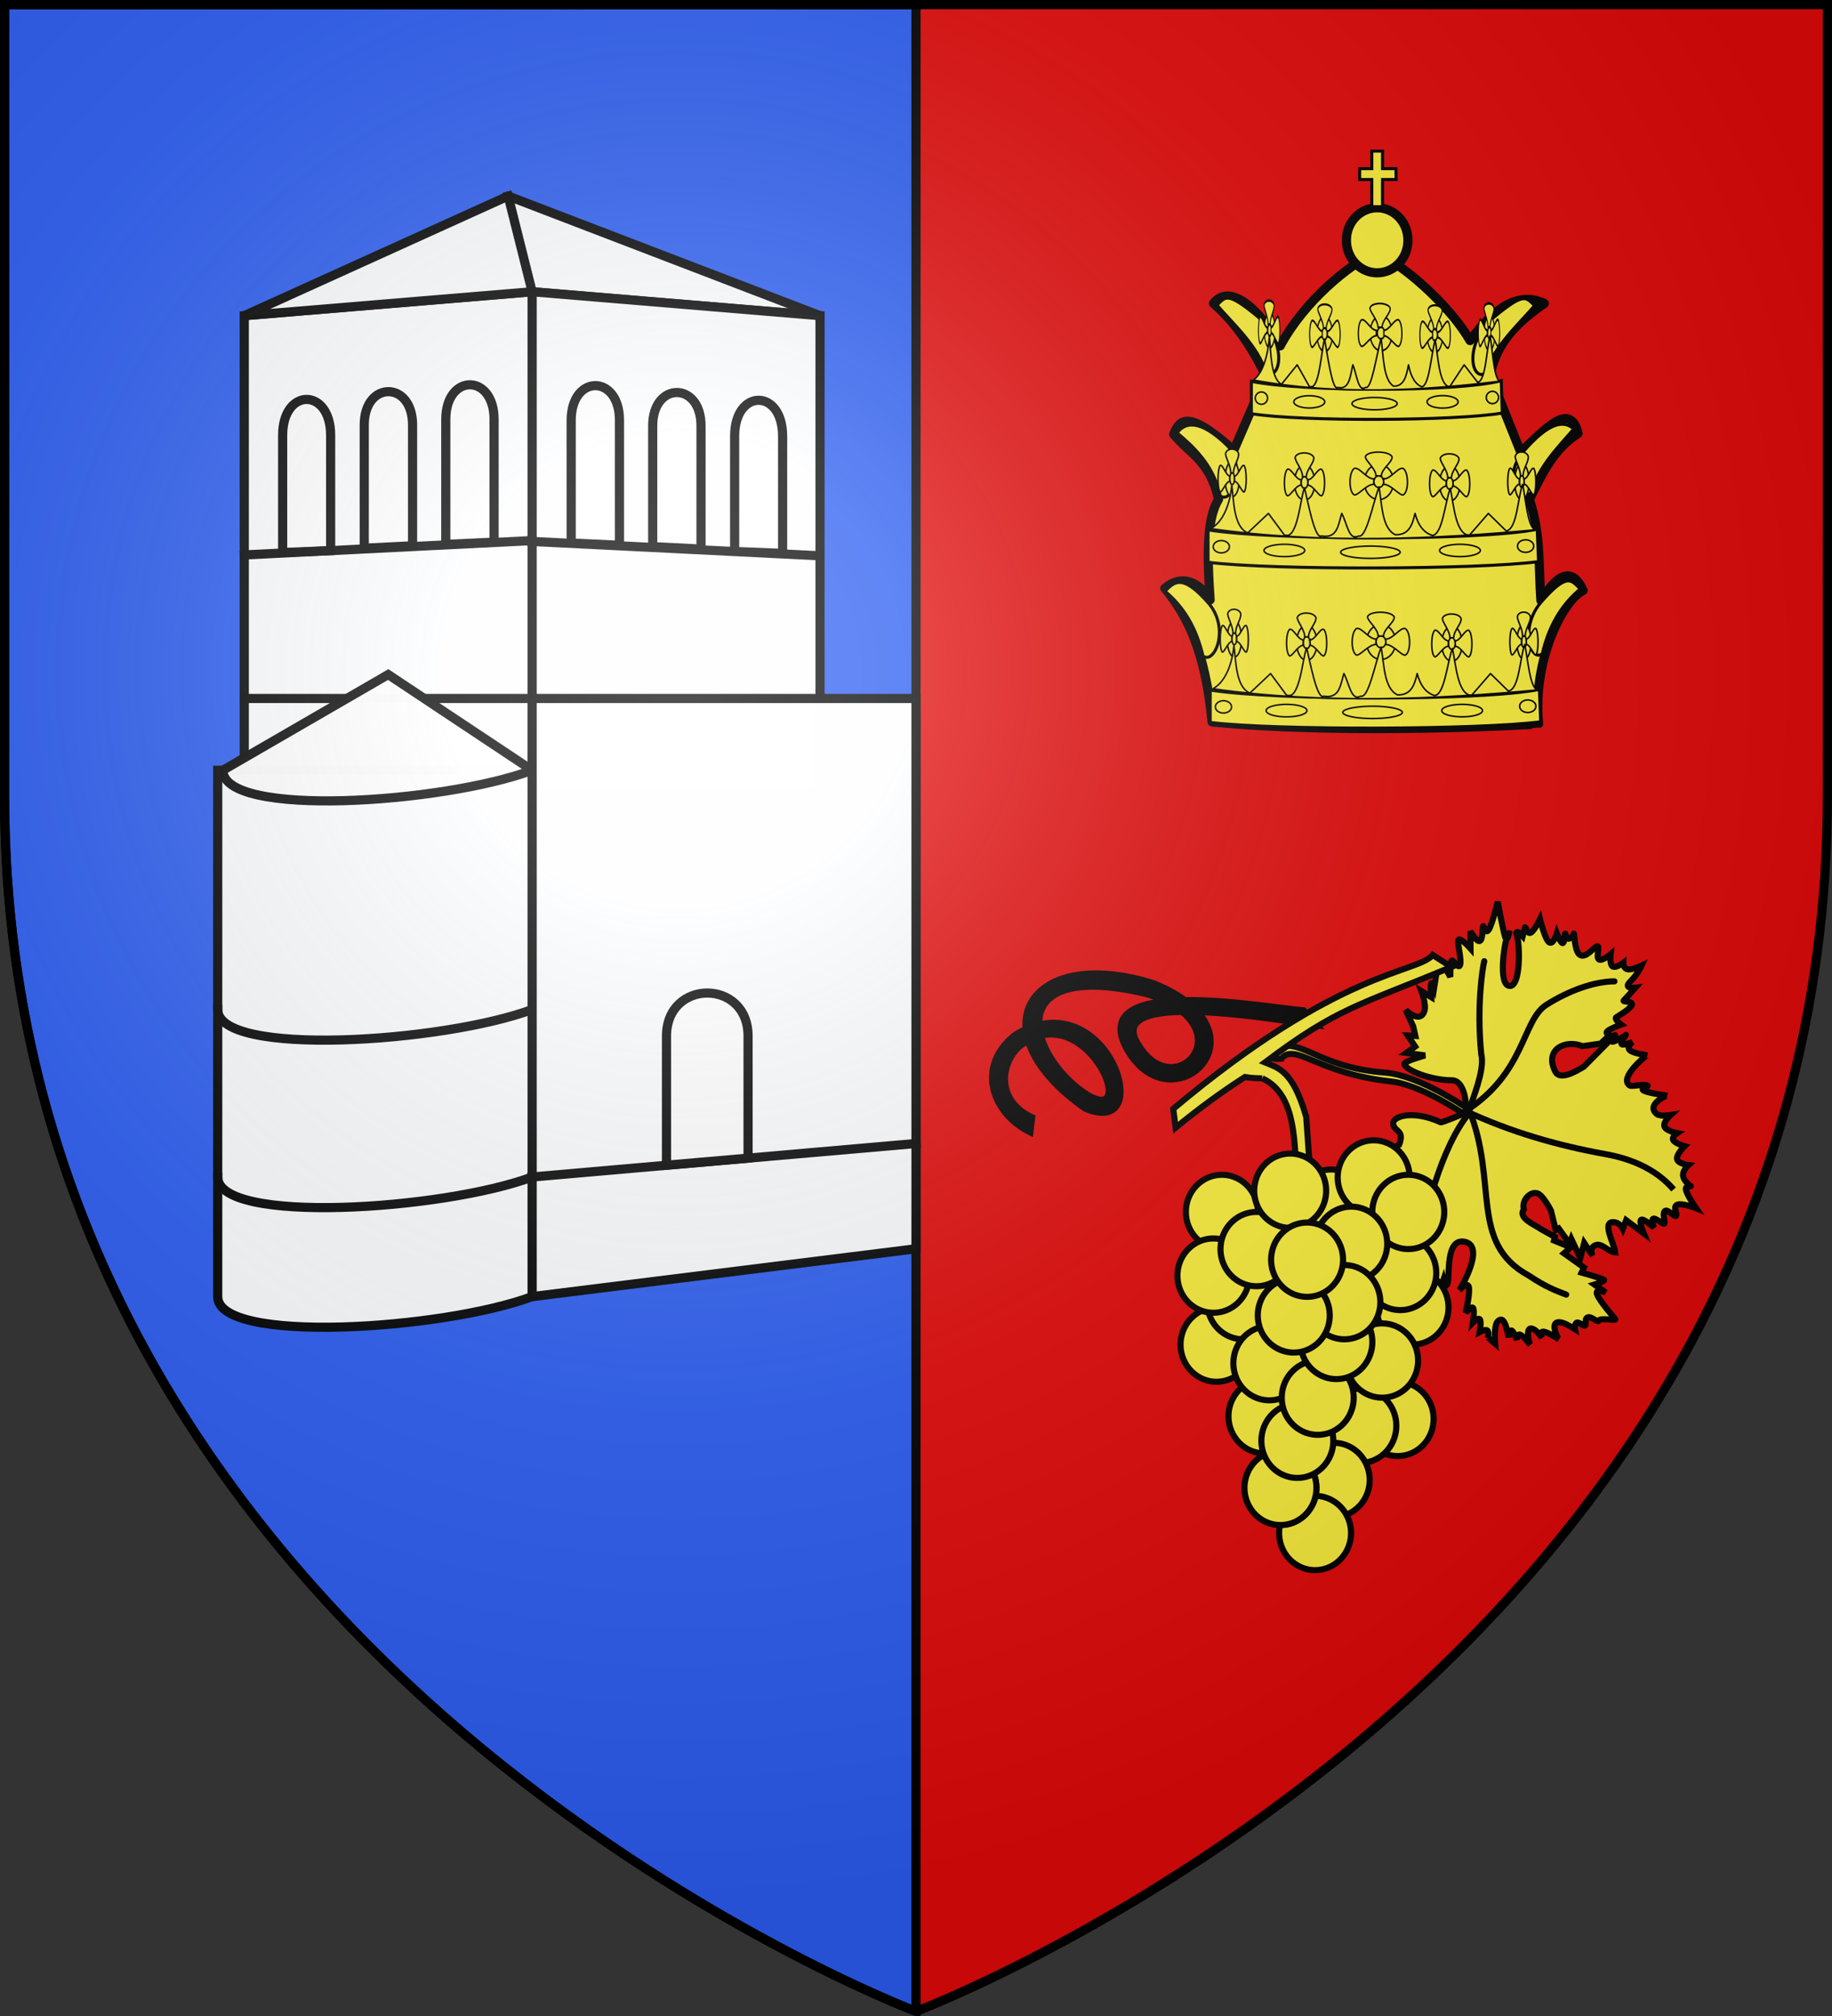
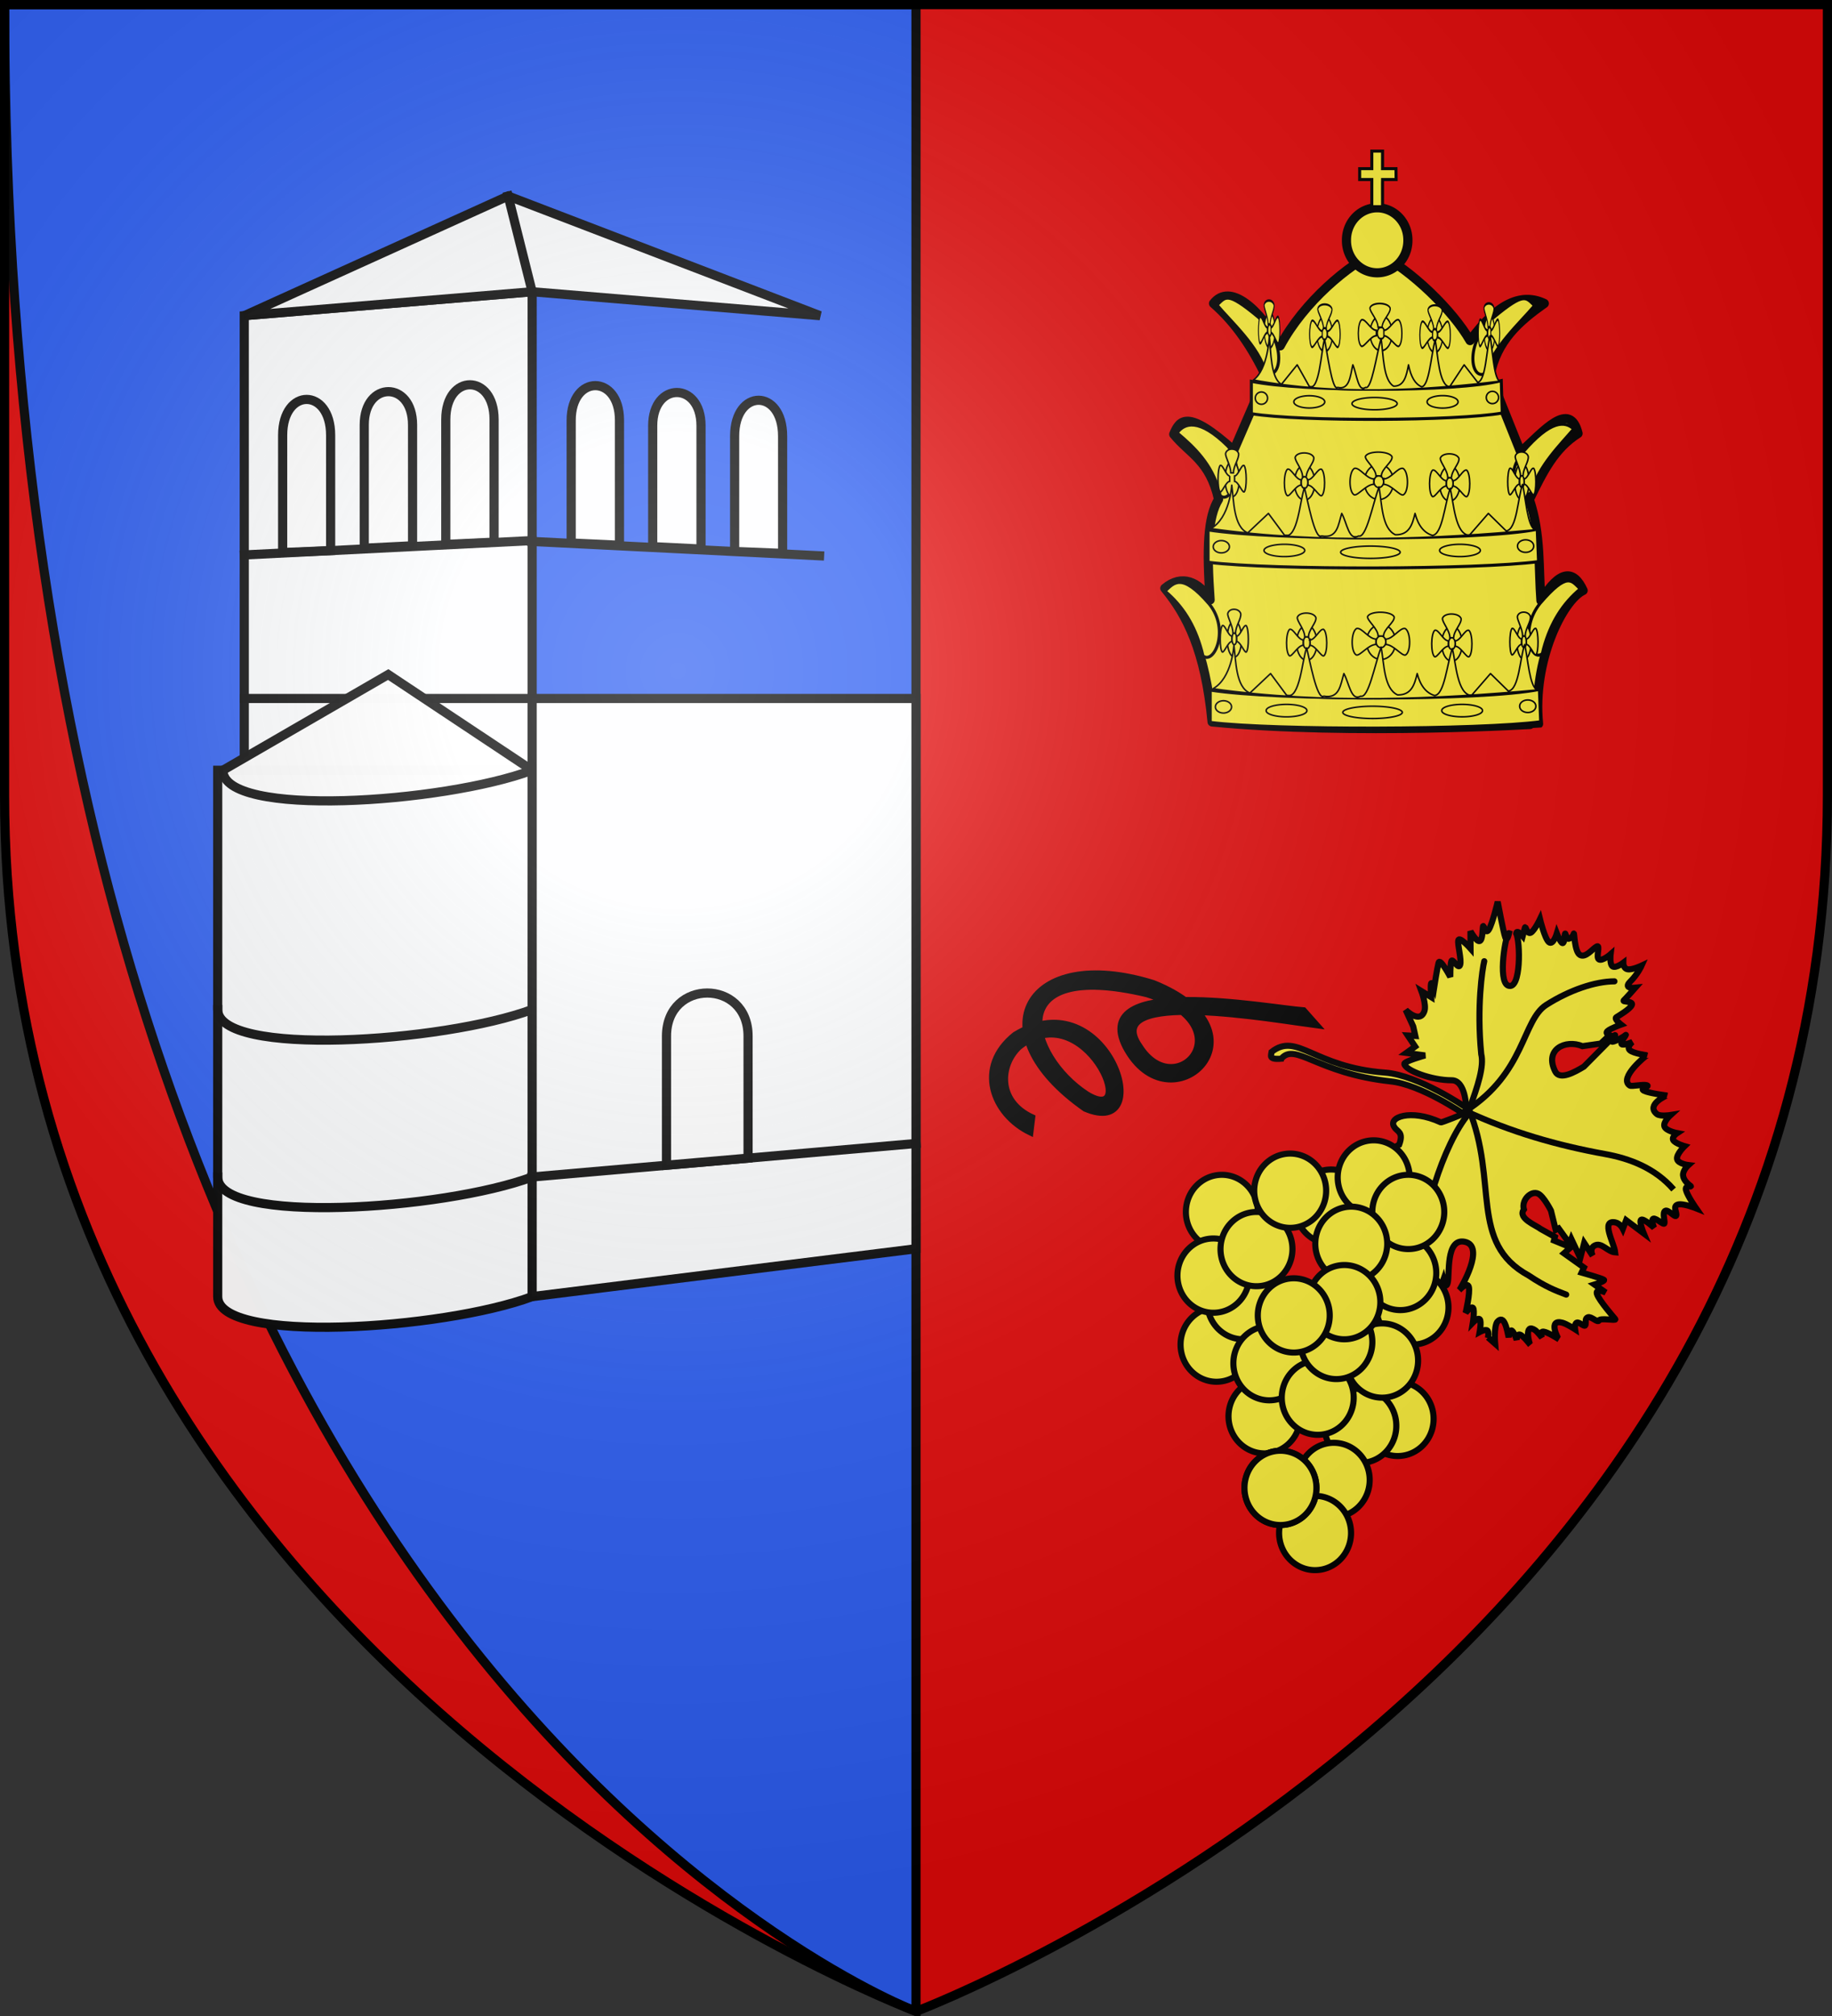
<svg xmlns="http://www.w3.org/2000/svg" xmlns:xlink="http://www.w3.org/1999/xlink" width="600" height="660" style="display:inline" version="1.0">
  <rect width="100%" height="100%" fill="#333333" stroke="none" />
  <desc>Flag of Canton of Valais (Wallis)</desc>
  <defs>
    <radialGradient xlink:href="#a" id="b" cx="221.445" cy="226.331" r="300" fx="221.445" fy="226.331" gradientTransform="matrix(1.353 0 0 1.349 -77.63 -85.747)" gradientUnits="userSpaceOnUse" />
    <linearGradient id="a">
      <stop offset="0" style="stop-color:white;stop-opacity:.314" />
      <stop offset=".19" style="stop-color:white;stop-opacity:.251" />
      <stop offset=".6" style="stop-color:#6b6b6b;stop-opacity:.125" />
      <stop offset="1" style="stop-color:black;stop-opacity:.125" />
    </linearGradient>
  </defs>
  <g style="display:inline">
    <g style="fill:#e20909">
      <path d="M300 658.5s298.5-112.436 298.5-398.182V1.5H1.5v258.818C1.5 546.064 300 658.5 300 658.5" style="fill:#e20909;fill-opacity:1;fill-rule:evenodd;stroke:none" />
-       <path d="M1.5 1.5v258.813C1.5 546.058 300 658.5 300 658.5V1.5z" style="fill:#2b5df2;fill-opacity:1;stroke:#000;stroke-width:3;stroke-linecap:round;stroke-linejoin:miter;stroke-miterlimit:4;stroke-opacity:1;display:inline" />
+       <path d="M1.5 1.5C1.5 546.058 300 658.5 300 658.5V1.5z" style="fill:#2b5df2;fill-opacity:1;stroke:#000;stroke-width:3;stroke-linecap:round;stroke-linejoin:miter;stroke-miterlimit:4;stroke-opacity:1;display:inline" />
    </g>
  </g>
  <g style="display:inline">
    <path d="m80 103.346 94.286-7.832V260H80z" style="opacity:.99;fill:#fff;stroke:#000;stroke-width:3;stroke-linecap:butt;stroke-linejoin:miter;stroke-miterlimit:4;stroke-opacity:1;stroke-dasharray:none" />
    <path d="m80 103.346 86.429-39.163 102.142 39.163-94.285-7.832z" style="opacity:.99;fill:#fff;fill-opacity:1;fill-rule:nonzero;stroke:#000;stroke-width:3;stroke-linecap:square;stroke-linejoin:miter;stroke-miterlimit:4;stroke-opacity:1;stroke-dasharray:none;stroke-dashoffset:0" />
-     <path d="m174.286 95.514 94.285 7.832V260h-94.285z" style="opacity:.99;fill:#fff;fill-opacity:1;fill-rule:nonzero;stroke:#000;stroke-width:3;stroke-linecap:square;stroke-linejoin:miter;stroke-miterlimit:4;stroke-opacity:1;stroke-dasharray:none;stroke-dashoffset:0" />
    <path d="m166.429 64.183 7.857 31.33" style="opacity:.99;fill:#2b5df2;fill-opacity:1;fill-rule:nonzero;stroke:#000;stroke-width:3;stroke-linecap:square;stroke-linejoin:miter;stroke-miterlimit:4;stroke-opacity:1;stroke-dasharray:none;stroke-dashoffset:0" />
    <path d="m92.571 180.89 15.715-.627V142.51c0-15.666-15.715-15.666-15.715 0z" style="opacity:.99;fill:#fff;fill-opacity:1;fill-rule:nonzero;stroke:#000;stroke-width:3;stroke-linecap:square;stroke-linejoin:miter;stroke-miterlimit:4;stroke-opacity:1;stroke-dasharray:none;stroke-dashoffset:0" />
    <path d="m119.296 179.47 15.822-.794V139.1c0-14.51-15.822-14.51-15.822 0zM146 178.227l15.816-.738V137.34c0-15.16-15.816-15.16-15.816 0z" style="opacity:.99;fill:#fff;fill-opacity:1;fill-rule:nonzero;stroke:#000;stroke-width:3;stroke-linecap:square;stroke-linejoin:miter;stroke-miterlimit:4;stroke-opacity:1;stroke-dasharray:none;stroke-dashoffset:0;display:inline" />
    <path d="M174.286 176.974 80 181.674" style="opacity:.99;fill:#fff;fill-opacity:1;fill-rule:nonzero;stroke:#000;stroke-width:3;stroke-linecap:square;stroke-linejoin:miter;stroke-miterlimit:4;stroke-opacity:1;stroke-dasharray:none;stroke-dashoffset:0" />
    <path d="m256.314 181.17-15.714-.628V142.79c0-15.666 15.714-15.666 15.714 0zM229.59 179.748l-15.822-.792v-39.577c0-14.51 15.822-14.51 15.822 0zM202.886 178.506l-15.816-.738V137.62c0-15.16 15.816-15.16 15.816 0zM174.129 177.253l94.285 4.7" style="opacity:.99;fill:#fff;fill-opacity:1;fill-rule:nonzero;stroke:#000;stroke-width:3;stroke-linecap:square;stroke-linejoin:miter;stroke-miterlimit:4;stroke-opacity:1;stroke-dasharray:none;stroke-dashoffset:0;display:inline" />
    <path d="M80 228.67h94.286" style="opacity:.99;fill:#fff;fill-opacity:1;fill-rule:nonzero;stroke:#000;stroke-width:3;stroke-linecap:square;stroke-linejoin:miter;stroke-miterlimit:4;stroke-opacity:1;stroke-dasharray:none;stroke-dashoffset:0" />
    <path d="M71.3 252.168v172.319c0 15.665 73.69 10.878 102.986 0v-172.32z" style="opacity:.99;fill:#fff;fill-opacity:1;fill-rule:nonzero;stroke:#000;stroke-width:3;stroke-linecap:square;stroke-linejoin:miter;stroke-miterlimit:4;stroke-opacity:1;stroke-dasharray:none;stroke-dashoffset:0;display:inline" />
    <path d="M127.143 220.837 73 252.167c0 15.666 71.99 10.878 101.286 0z" style="opacity:.99;fill:#fff;fill-opacity:1;fill-rule:nonzero;stroke:#000;stroke-width:3;stroke-linecap:square;stroke-linejoin:miter;stroke-miterlimit:4;stroke-opacity:1;stroke-dasharray:none;stroke-dashoffset:0" />
    <path d="M71.3 385.323c0 15.666 73.69 10.878 102.986 0M71.3 330.495c0 15.665 73.69 10.877 102.986 0" style="opacity:.99;fill:none;stroke:#000;stroke-width:3;stroke-linecap:square;stroke-linejoin:miter;stroke-miterlimit:4;stroke-opacity:1;stroke-dasharray:none;stroke-dashoffset:0;display:inline" />
    <path d="M174.286 228.67H300v180.152l-125.714 15.665z" style="opacity:.99;fill:#fff;fill-opacity:1;stroke:#000;stroke-width:3;stroke-linecap:square;stroke-linejoin:miter;stroke-miterlimit:4;stroke-opacity:1;stroke-dasharray:none;stroke-dashoffset:0" />
    <path d="M174.286 385.323 300 374.358" style="opacity:.99;fill:#fff;fill-opacity:1;fill-rule:nonzero;stroke:#000;stroke-width:3;stroke-linecap:square;stroke-linejoin:miter;stroke-miterlimit:4;stroke-opacity:1;stroke-dasharray:none;stroke-dashoffset:0" />
    <path d="M218.286 381.464 245 379.158v-39.963c0-18.798-26.714-18.798-26.714 0z" style="opacity:.99;fill:#fff;fill-opacity:1;fill-rule:nonzero;stroke:#000;stroke-width:3;stroke-linecap:square;stroke-linejoin:miter;stroke-miterlimit:4;stroke-opacity:1;stroke-dasharray:none;stroke-dashoffset:0;display:inline" />
    <g style="fill:#fcef3c">
      <g style="fill:#fcef3c">
        <path d="M-355.825 167.666c45.467 4.434 107.395.783 107.571.64-2.07-20.924 8.064-40.854 14.683-43.934-3.01-6.637-7.47-7.184-13.903 3.336-.822-10.566.06-21.775-3.807-33.305 4.468-9.151 8.235-16.771 16.041-21.75-2.734-11.044-11.256-.87-18.908 6.117l-10.094-25.195c2.246-11.48 9.465-17.794 17.88-23.744-7.169-3.426-15.168-.547-24.47 12.235-5.637-9.825-19.174-23.183-30.931-29.154-8.941 4.048-23.81 16.313-31.612 30.893-6.713-12.038-16.594-20.916-21.987-13.974 7.393 6.442 12.829 14.702 17.24 23.913l-10.566 24.47c-15.366-13.827-17.848-9.938-19.786-5.303 5.292 6.527 11.87 8.552 14.78 21.43-3.578 5.77-3.977 16.314-2.78 33.136-3.6-5.965-9.349-8.552-14.93-3.834 7.226 8.757 13.332 20.386 15.58 44.023z" style="fill:#fcef3c;fill-rule:evenodd;stroke:#000;stroke-width:3.018;stroke-linecap:butt;stroke-linejoin:round;stroke-miterlimit:4;stroke-opacity:1;stroke-dasharray:none" transform="matrix(.994 0 0 .994 750.662 69.691)" />
      </g>
      <path d="M146.653 29.877a10.118 10.6 0 1 1-20.235 0 10.118 10.6 0 1 1 20.235 0z" style="fill:#fcef3c;fill-opacity:1;fill-rule:nonzero;stroke:#000;stroke-width:3.018;stroke-linecap:butt;stroke-linejoin:round;stroke-miterlimit:4;stroke-opacity:1;stroke-dasharray:none;stroke-dashoffset:0;marker:none;visibility:visible;display:inline;overflow:visible" transform="matrix(.994 0 0 .994 315.324 48.971)" />
      <path d="M138.302 18.808c-.026-8.302 0-8.942 0-8.942h4.474l-.05-3.584h-4.424V.5h-3.533v5.782h-4.004v3.584h4.004v8.942zM81.523 188.664V178.01c21.564 3.404 89.273 3.625 108.466-.214l.427 10.655c-19.676 2.629-87.66 2.876-108.893.213z" style="fill:#fcef3c;fill-rule:evenodd;stroke:#000;stroke-width:1.006px;stroke-linecap:butt;stroke-linejoin:miter;stroke-opacity:1" transform="matrix(.994 0 0 .994 315.324 48.971)" />
      <path d="M144.813 185.361a9.802 2.024 0 1 1-19.605 0 9.802 2.024 0 1 1 19.605 0zM88.555 183.55a2.664 2.024 0 1 1-5.328 0 2.664 2.024 0 1 1 5.328 0zM188.817 183.337a2.664 2.024 0 1 1-5.327 0 2.664 2.024 0 1 1 5.327 0zM171.237 184.775a6.713 2.024 0 1 1-13.425 0 6.713 2.024 0 1 1 13.425 0zM113.38 184.775a6.713 2.024 0 1 1-13.424 0 6.713 2.024 0 1 1 13.425 0zM142.61 162.172a4.795 5.754 0 1 1-9.59 0 4.795 5.754 0 1 1 9.59 0z" style="fill:#fcef3c;fill-opacity:1;fill-rule:nonzero;stroke:#000;stroke-width:.503;stroke-linecap:butt;stroke-linejoin:round;stroke-miterlimit:4;stroke-opacity:1;stroke-dasharray:none;stroke-dashoffset:0;marker:none;visibility:visible;display:inline;overflow:visible" transform="matrix(.994 0 0 .994 315.324 48.971)" />
      <path d="M139.374 162.127a1.598 1.918 0 1 1-3.197 0 1.598 1.918 0 1 1 3.197 0z" style="fill:#fcef3c;fill-opacity:1;fill-rule:nonzero;stroke:#000;stroke-width:.503;stroke-linecap:butt;stroke-linejoin:round;stroke-miterlimit:4;stroke-opacity:1;stroke-dasharray:none;stroke-dashoffset:0;marker:none;visibility:visible;display:inline;overflow:visible" transform="matrix(.994 0 0 .994 315.324 48.971)" />
      <path d="m136.14 161.212-.033 1.775c-2.464.065-5.186 3.773-6.42 3.484-1.9-.992-1.827-7.608.064-8.743 1.738-.396 3.963 3.458 6.388 3.484zM139.379 161.226l.032 1.775c2.465.064 5.186 3.773 6.42 3.484 1.9-.992 1.828-7.608-.064-8.743-1.738-.396-3.963 3.458-6.388 3.484zM138.632 160.221l-1.775-.032c-.065-2.465-3.773-5.187-3.484-6.42.992-1.9 7.608-1.828 8.743.064.396 1.738-3.458 3.963-3.484 6.388z" style="fill:#fcef3c;fill-rule:evenodd;stroke:#000;stroke-width:.503;stroke-linecap:butt;stroke-linejoin:miter;stroke-miterlimit:4;stroke-opacity:1;stroke-dasharray:none" transform="matrix(.994 0 0 .994 315.324 48.971)" />
      <path d="M116.692 162.446a3.356 5.754 0 1 1-6.712 0 3.356 5.754 0 1 1 6.712 0z" style="fill:#fcef3c;fill-opacity:1;fill-rule:nonzero;stroke:#000;stroke-width:.503;stroke-linecap:butt;stroke-linejoin:round;stroke-miterlimit:4;stroke-opacity:1;stroke-dasharray:none;stroke-dashoffset:0;marker:none;visibility:visible;display:inline;overflow:visible" transform="matrix(.994 0 0 .994 315.324 48.971)" />
      <path d="M114.427 162.401a1.119 1.918 0 1 1-2.237 0 1.119 1.918 0 1 1 2.237 0z" style="fill:#fcef3c;fill-opacity:1;fill-rule:nonzero;stroke:#000;stroke-width:.503;stroke-linecap:butt;stroke-linejoin:round;stroke-miterlimit:4;stroke-opacity:1;stroke-dasharray:none;stroke-dashoffset:0;marker:none;visibility:visible;display:inline;overflow:visible" transform="matrix(.994 0 0 .994 315.324 48.971)" />
      <path d="m112.163 161.487-.023 1.775c-1.725.065-3.63 3.773-4.494 3.484-1.33-.992-1.279-7.608.045-8.743 1.217-.396 2.775 3.458 4.472 3.484zM114.43 161.5l.023 1.775c1.725.065 3.63 3.773 4.494 3.485 1.33-.992 1.28-7.608-.045-8.743-1.216-.396-2.774 3.457-4.472 3.484zM113.908 160.496l-1.243-.032c-.045-2.465-2.64-5.187-2.439-6.42.695-1.9 5.326-1.828 6.12.064.278 1.738-2.42 3.963-2.438 6.388z" style="fill:#fcef3c;fill-rule:evenodd;stroke:#000;stroke-width:.503;stroke-linecap:butt;stroke-linejoin:miter;stroke-miterlimit:4;stroke-opacity:1;stroke-dasharray:none" transform="matrix(.994 0 0 .994 315.324 48.971)" />
      <path d="M164.523 162.751a3.356 5.754 0 1 1-6.712 0 3.356 5.754 0 1 1 6.712 0z" style="fill:#fcef3c;fill-opacity:1;fill-rule:nonzero;stroke:#000;stroke-width:.503;stroke-linecap:butt;stroke-linejoin:round;stroke-miterlimit:4;stroke-opacity:1;stroke-dasharray:none;stroke-dashoffset:0;marker:none;visibility:visible;display:inline;overflow:visible" transform="matrix(.994 0 0 .994 315.324 48.971)" />
      <path d="M162.258 162.706a1.119 1.918 0 1 1-2.238 0 1.119 1.918 0 1 1 2.238 0z" style="fill:#fcef3c;fill-opacity:1;fill-rule:nonzero;stroke:#000;stroke-width:.503;stroke-linecap:butt;stroke-linejoin:round;stroke-miterlimit:4;stroke-opacity:1;stroke-dasharray:none;stroke-dashoffset:0;marker:none;visibility:visible;display:inline;overflow:visible" transform="matrix(.994 0 0 .994 315.324 48.971)" />
      <path d="m159.994 161.792-.023 1.774c-1.725.065-3.63 3.773-4.494 3.485-1.33-.992-1.279-7.608.045-8.743 1.217-.396 2.774 3.457 4.472 3.484zM162.261 161.806l.023 1.774c1.725.065 3.63 3.773 4.494 3.485 1.33-.993 1.28-7.609-.045-8.744-1.216-.396-2.774 3.458-4.472 3.485zM161.738 160.8l-1.242-.032c-.045-2.464-2.64-5.186-2.439-6.42.695-1.9 5.326-1.827 6.12.064.278 1.738-2.42 3.964-2.439 6.389z" style="fill:#fcef3c;fill-rule:evenodd;stroke:#000;stroke-width:.503;stroke-linecap:butt;stroke-linejoin:miter;stroke-miterlimit:4;stroke-opacity:1;stroke-dasharray:none" transform="matrix(.994 0 0 .994 315.324 48.971)" />
      <path d="m191.371 164.31-.4 1.682c-3.623 3.1-7.588-8.057-.8-16.494 9.263-10.794 10.424-7.427 13.29-4.804-5.714 4.773-9.733 10.986-12.09 19.616z" style="fill:#fcef3c;fill-rule:evenodd;stroke:#000;stroke-width:1.006px;stroke-linecap:butt;stroke-linejoin:miter;stroke-opacity:1" transform="matrix(.994 0 0 .994 315.324 48.971)" />
      <path d="M187.268 162.142a2.35 5.754 0 1 1-4.7 0 2.35 5.754 0 1 1 4.7 0z" style="fill:#fcef3c;fill-opacity:1;fill-rule:nonzero;stroke:#000;stroke-width:.503;stroke-linecap:butt;stroke-linejoin:round;stroke-miterlimit:4;stroke-opacity:1;stroke-dasharray:none;stroke-dashoffset:0;marker:none;visibility:visible;display:inline;overflow:visible" transform="matrix(.994 0 0 .994 315.324 48.971)" />
      <path d="M185.682 162.097a.783 1.918 0 1 1-1.566 0 .783 1.918 0 1 1 1.566 0z" style="fill:#fcef3c;fill-opacity:1;fill-rule:nonzero;stroke:#000;stroke-width:.503;stroke-linecap:butt;stroke-linejoin:round;stroke-miterlimit:4;stroke-opacity:1;stroke-dasharray:none;stroke-dashoffset:0;marker:none;visibility:visible;display:inline;overflow:visible" transform="matrix(.994 0 0 .994 315.324 48.971)" />
      <path d="m184.097 161.183-.016 1.774c-1.207.065-2.54 3.773-3.146 3.485-.93-.993-.895-7.609.032-8.744.852-.396 1.942 3.458 3.13 3.485zM185.684 161.196l.016 1.775c1.208.065 2.541 3.773 3.146 3.484.931-.992.895-7.608-.031-8.743-.852-.396-1.942 3.458-3.13 3.484zM185.318 160.191l-.87-.032c-.03-2.465-1.848-5.186-1.707-6.42.487-1.9 3.729-1.828 4.285.064.194 1.738-1.695 3.963-1.708 6.388z" style="fill:#fcef3c;fill-rule:evenodd;stroke:#000;stroke-width:.503;stroke-linecap:butt;stroke-linejoin:miter;stroke-miterlimit:4;stroke-opacity:1;stroke-dasharray:none" transform="matrix(.994 0 0 .994 315.324 48.971)" />
      <path d="M91.83 161.2a2.35 5.754 0 1 1-4.698 0 2.35 5.754 0 1 1 4.698 0z" style="fill:#fcef3c;fill-opacity:1;fill-rule:nonzero;stroke:#000;stroke-width:.503;stroke-linecap:butt;stroke-linejoin:round;stroke-miterlimit:4;stroke-opacity:1;stroke-dasharray:none;stroke-dashoffset:0;marker:none;visibility:visible;display:inline;overflow:visible" transform="matrix(.994 0 0 .994 315.324 48.971)" />
      <path d="M90.245 161.156a.783 1.918 0 1 1-1.566 0 .783 1.918 0 1 1 1.566 0z" style="fill:#fcef3c;fill-opacity:1;fill-rule:nonzero;stroke:#000;stroke-width:.503;stroke-linecap:butt;stroke-linejoin:round;stroke-miterlimit:4;stroke-opacity:1;stroke-dasharray:none;stroke-dashoffset:0;marker:none;visibility:visible;display:inline;overflow:visible" transform="matrix(.994 0 0 .994 315.324 48.971)" />
      <path d="m88.66 160.241-.016 1.775c-1.208.065-2.541 3.773-3.146 3.484-.93-.992-.895-7.608.032-8.743.851-.396 1.942 3.458 3.13 3.484zM90.247 160.255l.016 1.775c1.208.064 2.541 3.772 3.146 3.484.93-.992.895-7.608-.032-8.743-.851-.396-1.942 3.458-3.13 3.484zM89.881 159.25l-.87-.032c-.031-2.465-1.848-5.187-1.707-6.42.486-1.9 3.728-1.828 4.284.064.194 1.738-1.694 3.963-1.707 6.388z" style="fill:#fcef3c;fill-rule:evenodd;stroke:#000;stroke-width:.503;stroke-linecap:butt;stroke-linejoin:miter;stroke-miterlimit:4;stroke-opacity:1;stroke-dasharray:none" transform="matrix(.994 0 0 .994 315.324 48.971)" />
      <path d="M82.425 177.574c6.297-3.454 6.907-14.293 6.907-14.293.69 5.12.584 13.736 5.26 15.715l6.817-6.418 5.35 7.23c4.336 1.36 5.055-11.808 6.53-15.682.96 3.65 3.382 17.378 5.636 15.886 5.267.958 5.493-3.756 6.64-7.434 1.693 2.975 2.383 9.292 5.527 7.434 2.58.912 4.68-10.5 6.753-16.169.989 5.664.925 13.73 5.413 15.762 4.592.095 5.581-3.41 6.461-7.027 1.066 4.082 3.015 6.398 5.706 7.23 3.299-.23 4.069-10.312 5.886-15.485 1.167 4.911 1.62 15.103 6.28 15.485l6.283-7.23 5.884 5.775c3.589-.57 3.768-10.802 5.381-15.323 1.05 4.354 1.558 13.856 4.137 14.95-32.48 2.997-70.154 4.77-106.851-.406z" style="fill:#fcef3c;fill-rule:evenodd;stroke:#000;stroke-width:.503;stroke-linecap:butt;stroke-linejoin:round;stroke-miterlimit:4;stroke-opacity:1;stroke-dasharray:none" transform="matrix(.994 0 0 .994 315.324 48.971)" />
      <path d="m187.373 112.603-.16.4c-3.623 3.1-9.51-4.854-2.722-13.291 9.264-10.793 13.948-10.309 16.814-7.686-4.517 5.287-11.44 12.005-13.932 20.577zM78.711 165.047l.4 1.681c3.624 3.1 8.95-8.537 2.162-16.974-9.264-10.793-11.786-6.946-14.652-4.324 5.714 4.774 9.733 10.987 12.09 19.617zM84.396 112.283l.4 1.681c3.543 3.18 8.629-8.537 2.642-16.174-9.664-9.592-14.508-7.666-16.814-4.483 5.715 4.773 11.415 10.346 13.772 18.976zM99.849 73.45c4.912 2.948 7.244-9.815-2.482-18.255-10.465-8.712-10.746-6.626-13.612-4.004 4.754 5.655 13.737 13.63 16.094 22.259zM172.318 73.637c-4.913 2.948-7.245-9.816 2.482-18.256 10.465-8.711 10.745-6.626 13.611-4.003-4.754 5.654-13.736 13.629-16.093 22.259zM80.813 135.92v-10.656c21.565 3.405 89.274 3.625 108.467-.213l.426 10.655c-19.676 2.628-87.659 2.876-108.893.213z" style="fill:#fcef3c;fill-rule:evenodd;stroke:#000;stroke-width:1.006px;stroke-linecap:butt;stroke-linejoin:miter;stroke-opacity:1" transform="matrix(.994 0 0 .994 315.324 48.971)" />
      <path d="M144.103 132.616a9.802 2.024 0 1 1-19.605 0 9.802 2.024 0 1 1 19.605 0zM87.846 130.805a2.664 2.024 0 1 1-5.328 0 2.664 2.024 0 1 1 5.328 0zM188.108 130.592a2.664 2.024 0 1 1-5.327 0 2.664 2.024 0 1 1 5.327 0zM170.528 132.03a6.713 2.024 0 1 1-13.426 0 6.713 2.024 0 1 1 13.426 0zM112.672 132.03a6.713 2.024 0 1 1-13.426 0 6.713 2.024 0 1 1 13.426 0zM141.9 109.426a4.795 5.754 0 1 1-9.589 0 4.795 5.754 0 1 1 9.59 0z" style="fill:#fcef3c;fill-opacity:1;fill-rule:nonzero;stroke:#000;stroke-width:.503;stroke-linecap:butt;stroke-linejoin:round;stroke-miterlimit:4;stroke-opacity:1;stroke-dasharray:none;stroke-dashoffset:0;marker:none;visibility:visible;display:inline;overflow:visible" transform="matrix(.994 0 0 .994 315.324 48.971)" />
      <path d="M138.665 109.381a1.598 1.918 0 1 1-3.197 0 1.598 1.918 0 1 1 3.197 0z" style="fill:#fcef3c;fill-opacity:1;fill-rule:nonzero;stroke:#000;stroke-width:.503;stroke-linecap:butt;stroke-linejoin:round;stroke-miterlimit:4;stroke-opacity:1;stroke-dasharray:none;stroke-dashoffset:0;marker:none;visibility:visible;display:inline;overflow:visible" transform="matrix(.994 0 0 .994 315.324 48.971)" />
      <path d="m135.43 108.467-.032 1.775c-2.465.064-5.186 3.773-6.42 3.484-1.9-.992-1.828-7.608.064-8.743 1.738-.396 3.963 3.458 6.388 3.484zM138.67 108.48l.032 1.775c2.464.065 5.186 3.773 6.42 3.485 1.9-.992 1.827-7.609-.064-8.744-1.738-.395-3.964 3.458-6.389 3.485zM137.922 107.476l-1.774-.033c-.065-2.464-3.773-5.186-3.485-6.42.993-1.9 7.609-1.827 8.744.065.396 1.737-3.458 3.963-3.485 6.388z" style="fill:#fcef3c;fill-rule:evenodd;stroke:#000;stroke-width:.503;stroke-linecap:butt;stroke-linejoin:miter;stroke-miterlimit:4;stroke-opacity:1;stroke-dasharray:none" transform="matrix(.994 0 0 .994 315.324 48.971)" />
      <path d="M115.983 109.701a3.356 5.754 0 1 1-6.712 0 3.356 5.754 0 1 1 6.712 0z" style="fill:#fcef3c;fill-opacity:1;fill-rule:nonzero;stroke:#000;stroke-width:.503;stroke-linecap:butt;stroke-linejoin:round;stroke-miterlimit:4;stroke-opacity:1;stroke-dasharray:none;stroke-dashoffset:0;marker:none;visibility:visible;display:inline;overflow:visible" transform="matrix(.994 0 0 .994 315.324 48.971)" />
      <path d="M113.718 109.656a1.119 1.918 0 1 1-2.238 0 1.119 1.918 0 1 1 2.238 0z" style="fill:#fcef3c;fill-opacity:1;fill-rule:nonzero;stroke:#000;stroke-width:.503;stroke-linecap:butt;stroke-linejoin:round;stroke-miterlimit:4;stroke-opacity:1;stroke-dasharray:none;stroke-dashoffset:0;marker:none;visibility:visible;display:inline;overflow:visible" transform="matrix(.994 0 0 .994 315.324 48.971)" />
      <path d="m111.454 108.742-.023 1.774c-1.725.065-3.63 3.773-4.494 3.485-1.33-.992-1.28-7.608.045-8.743 1.217-.396 2.774 3.457 4.472 3.484zM113.721 108.756l.023 1.774c1.725.065 3.63 3.773 4.494 3.485 1.33-.993 1.28-7.609-.045-8.744-1.217-.396-2.774 3.458-4.472 3.485zM113.198 107.75l-1.242-.032c-.045-2.464-2.64-5.186-2.439-6.42.695-1.9 5.326-1.827 6.12.064.278 1.738-2.42 3.964-2.439 6.389z" style="fill:#fcef3c;fill-rule:evenodd;stroke:#000;stroke-width:.503;stroke-linecap:butt;stroke-linejoin:miter;stroke-miterlimit:4;stroke-opacity:1;stroke-dasharray:none" transform="matrix(.994 0 0 .994 315.324 48.971)" />
      <path d="M163.814 110.006a3.356 5.754 0 1 1-6.713 0 3.356 5.754 0 1 1 6.713 0z" style="fill:#fcef3c;fill-opacity:1;fill-rule:nonzero;stroke:#000;stroke-width:.503;stroke-linecap:butt;stroke-linejoin:round;stroke-miterlimit:4;stroke-opacity:1;stroke-dasharray:none;stroke-dashoffset:0;marker:none;visibility:visible;display:inline;overflow:visible" transform="matrix(.994 0 0 .994 315.324 48.971)" />
      <path d="M161.549 109.96a1.119 1.918 0 1 1-2.238 0 1.119 1.918 0 1 1 2.238 0z" style="fill:#fcef3c;fill-opacity:1;fill-rule:nonzero;stroke:#000;stroke-width:.503;stroke-linecap:butt;stroke-linejoin:round;stroke-miterlimit:4;stroke-opacity:1;stroke-dasharray:none;stroke-dashoffset:0;marker:none;visibility:visible;display:inline;overflow:visible" transform="matrix(.994 0 0 .994 315.324 48.971)" />
      <path d="m159.285 109.047-.023 1.774c-1.725.065-3.63 3.773-4.494 3.485-1.33-.993-1.28-7.609.045-8.744 1.217-.396 2.774 3.458 4.472 3.485zM161.552 109.06l.023 1.775c1.725.065 3.63 3.773 4.494 3.484 1.33-.992 1.279-7.608-.045-8.743-1.217-.396-2.774 3.458-4.472 3.484zM161.03 108.055l-1.243-.032c-.045-2.465-2.641-5.186-2.439-6.42.694-1.9 5.326-1.828 6.12.064.277 1.738-2.42 3.963-2.439 6.388z" style="fill:#fcef3c;fill-rule:evenodd;stroke:#000;stroke-width:.503;stroke-linecap:butt;stroke-linejoin:miter;stroke-miterlimit:4;stroke-opacity:1;stroke-dasharray:none" transform="matrix(.994 0 0 .994 315.324 48.971)" />
      <path d="M186.558 109.397a2.35 5.754 0 1 1-4.698 0 2.35 5.754 0 1 1 4.698 0z" style="fill:#fcef3c;fill-opacity:1;fill-rule:nonzero;stroke:#000;stroke-width:.503;stroke-linecap:butt;stroke-linejoin:round;stroke-miterlimit:4;stroke-opacity:1;stroke-dasharray:none;stroke-dashoffset:0;marker:none;visibility:visible;display:inline;overflow:visible" transform="matrix(.994 0 0 .994 315.324 48.971)" />
      <path d="M184.973 109.351a.783 1.918 0 1 1-1.567 0 .783 1.918 0 1 1 1.567 0z" style="fill:#fcef3c;fill-opacity:1;fill-rule:nonzero;stroke:#000;stroke-width:.503;stroke-linecap:butt;stroke-linejoin:round;stroke-miterlimit:4;stroke-opacity:1;stroke-dasharray:none;stroke-dashoffset:0;marker:none;visibility:visible;display:inline;overflow:visible" transform="matrix(.994 0 0 .994 315.324 48.971)" />
      <path d="m183.388 108.437-.016 1.775c-1.208.065-2.541 3.773-3.146 3.484-.93-.992-.895-7.608.032-8.743.851-.396 1.942 3.458 3.13 3.484zM184.975 108.451l.016 1.774c1.208.065 2.541 3.773 3.146 3.485.93-.992.895-7.608-.032-8.743-.851-.396-1.942 3.457-3.13 3.484zM184.61 107.446l-.87-.032c-.032-2.465-1.85-5.187-1.708-6.42.486-1.9 3.728-1.828 4.284.064.194 1.738-1.694 3.963-1.707 6.388z" style="fill:#fcef3c;fill-rule:evenodd;stroke:#000;stroke-width:.503;stroke-linecap:butt;stroke-linejoin:miter;stroke-miterlimit:4;stroke-opacity:1;stroke-dasharray:none" transform="matrix(.994 0 0 .994 315.324 48.971)" />
      <path d="M91.121 108.455a2.35 5.754 0 1 1-4.699 0 2.35 5.754 0 1 1 4.7 0z" style="fill:#fcef3c;fill-opacity:1;fill-rule:nonzero;stroke:#000;stroke-width:.503;stroke-linecap:butt;stroke-linejoin:round;stroke-miterlimit:4;stroke-opacity:1;stroke-dasharray:none;stroke-dashoffset:0;marker:none;visibility:visible;display:inline;overflow:visible" transform="matrix(.994 0 0 .994 315.324 48.971)" />
-       <path d="M89.536 108.41a.783 1.918 0 1 1-1.567 0 .783 1.918 0 1 1 1.567 0z" style="fill:#fcef3c;fill-opacity:1;fill-rule:nonzero;stroke:#000;stroke-width:.503;stroke-linecap:butt;stroke-linejoin:round;stroke-miterlimit:4;stroke-opacity:1;stroke-dasharray:none;stroke-dashoffset:0;marker:none;visibility:visible;display:inline;overflow:visible" transform="matrix(.994 0 0 .994 315.324 48.971)" />
      <path d="m87.95 107.496-.015 1.775c-1.208.064-2.541 3.773-3.146 3.484-.931-.992-.895-7.608.032-8.743.851-.396 1.941 3.458 3.13 3.484zM89.538 107.51l.016 1.774c1.207.065 2.541 3.773 3.146 3.485.93-.992.895-7.609-.032-8.744-.851-.395-1.942 3.458-3.13 3.485zM89.172 106.505l-.87-.033c-.031-2.464-1.848-5.186-1.707-6.42.486-1.9 3.728-1.827 4.284.065.194 1.737-1.694 3.963-1.707 6.388z" style="fill:#fcef3c;fill-rule:evenodd;stroke:#000;stroke-width:.503;stroke-linecap:butt;stroke-linejoin:miter;stroke-miterlimit:4;stroke-opacity:1;stroke-dasharray:none" transform="matrix(.994 0 0 .994 315.324 48.971)" />
      <path d="M81.716 124.829c6.297-3.454 6.906-14.293 6.906-14.293.69 5.12.585 13.736 5.26 15.715l6.818-6.418 5.349 7.23c4.337 1.36 5.056-11.809 6.531-15.682.96 3.649 3.382 17.378 5.636 15.885 5.267.958 5.493-3.755 6.639-7.433 1.693 2.975 2.384 9.292 5.527 7.433 2.58.913 4.68-10.498 6.754-16.168.988 5.664.924 13.729 5.413 15.762 4.591.095 5.581-3.411 6.461-7.027 1.066 4.082 3.015 6.398 5.706 7.23 3.299-.231 4.069-10.312 5.885-15.485 1.168 4.91 1.621 15.103 6.281 15.485l6.283-7.23 5.884 5.774c3.588-.57 3.768-10.801 5.381-15.322 1.05 4.354 1.558 13.856 4.137 14.95-32.48 2.996-70.154 4.77-106.851-.406z" style="fill:#fcef3c;fill-rule:evenodd;stroke:#000;stroke-width:.503;stroke-linecap:butt;stroke-linejoin:round;stroke-miterlimit:4;stroke-opacity:1;stroke-dasharray:none" transform="matrix(.994 0 0 .994 315.324 48.971)" />
      <path d="M95.079 86.979V76.324c16.37 3.404 67.77 3.625 82.341-.213l.324 10.654c-14.937 2.629-66.546 2.876-82.665.214z" style="fill:#fcef3c;fill-rule:evenodd;stroke:#000;stroke-width:1.006px;stroke-linecap:butt;stroke-linejoin:miter;stroke-opacity:1" transform="matrix(.994 0 0 .994 315.324 48.971)" />
      <path d="M143.125 83.676a7.441 2.024 0 1 1-14.883 0 7.441 2.024 0 1 1 14.883 0zM100.417 81.864a2.022 2.024 0 1 1-4.044 0 2.022 2.024 0 1 1 4.044 0zM176.53 81.651a2.022 2.024 0 1 1-4.044 0 2.022 2.024 0 1 1 4.044 0z" style="fill:#fcef3c;fill-opacity:1;fill-rule:nonzero;stroke:#000;stroke-width:.503;stroke-linecap:butt;stroke-linejoin:round;stroke-miterlimit:4;stroke-opacity:1;stroke-dasharray:none;stroke-dashoffset:0;marker:none;visibility:visible;display:inline;overflow:visible" transform="matrix(.994 0 0 .994 315.324 48.971)" />
      <path d="M163.184 83.09a5.096 2.024 0 1 1-10.191 0 5.096 2.024 0 1 1 10.191 0zM119.264 83.09a5.096 2.024 0 1 1-10.192 0 5.096 2.024 0 1 1 10.192 0z" style="fill:#fcef3c;fill-opacity:1;fill-rule:nonzero;stroke:#000;stroke-width:.503;stroke-linecap:butt;stroke-linejoin:round;stroke-miterlimit:4;stroke-opacity:1;stroke-dasharray:none;stroke-dashoffset:0;marker:none;visibility:visible;display:inline;overflow:visible" transform="matrix(.994 0 0 .994 315.324 48.971)" />
      <g style="fill:#fcef3c">
        <path d="M56.47-27.955a1.598 1.918 0 1 1-3.196 0 1.598 1.918 0 1 1 3.197 0z" style="fill:#fcef3c;fill-opacity:1;fill-rule:nonzero;stroke:#000;stroke-width:.192;stroke-linecap:butt;stroke-linejoin:round;stroke-miterlimit:4;stroke-opacity:1;stroke-dasharray:none;stroke-dashoffset:0;marker:none;visibility:visible;display:inline;overflow:visible" transform="matrix(2.264 0 0 2.982 328.091 192.45)" />
        <path d="M56.47-27.955a1.598 1.918 0 1 1-3.196 0 1.598 1.918 0 1 1 3.197 0z" style="fill:#fcef3c;fill-opacity:1;fill-rule:nonzero;stroke:#000;stroke-width:.577;stroke-linecap:butt;stroke-linejoin:round;stroke-miterlimit:4;stroke-opacity:1;stroke-dasharray:none;stroke-dashoffset:0;marker:none;visibility:visible;display:inline;overflow:visible" transform="matrix(.755 0 0 .994 410.87 136.834)" />
        <path d="m-603.977 175.58-.033 1.774c-2.464.065-5.186 3.773-6.42 3.484-1.9-.992-1.827-7.608.064-8.743 1.738-.396 3.963 3.458 6.388 3.485zM-600.738 175.593l.032 1.775c2.465.064 5.186 3.773 6.42 3.484 1.9-.992 1.828-7.608-.064-8.743-1.738-.396-3.963 3.458-6.388 3.484zM-601.485 174.588l-1.775-.032c-.065-2.465-3.773-5.187-3.484-6.42.992-1.9 7.608-1.828 8.743.064.396 1.738-3.458 3.963-3.484 6.388z" style="fill:#fcef3c;fill-rule:evenodd;stroke:#000;stroke-width:.577;stroke-linecap:butt;stroke-linejoin:miter;stroke-miterlimit:4;stroke-opacity:1;stroke-dasharray:none" transform="matrix(.755 0 0 .994 906.776 -66.381)" />
      </g>
      <g style="fill:#fcef3c">
        <path d="M56.47-27.955a1.598 1.918 0 1 1-3.196 0 1.598 1.918 0 1 1 3.197 0z" style="fill:#fcef3c;fill-opacity:1;fill-rule:nonzero;stroke:#000;stroke-width:.23;stroke-linecap:butt;stroke-linejoin:round;stroke-miterlimit:4;stroke-opacity:1;stroke-dasharray:none;stroke-dashoffset:0;marker:none;visibility:visible;display:inline;overflow:visible" transform="matrix(1.585 0 0 2.982 346.884 192.724)" />
        <path d="M56.47-27.955a1.598 1.918 0 1 1-3.196 0 1.598 1.918 0 1 1 3.197 0z" style="fill:#fcef3c;fill-opacity:1;fill-rule:nonzero;stroke:#000;stroke-width:.69;stroke-linecap:butt;stroke-linejoin:round;stroke-miterlimit:4;stroke-opacity:1;stroke-dasharray:none;stroke-dashoffset:0;marker:none;visibility:visible;display:inline;overflow:visible" transform="matrix(.528 0 0 .994 404.83 137.107)" />
        <path d="m-603.977 175.58-.033 1.774c-2.464.065-5.186 3.773-6.42 3.484-1.9-.992-1.827-7.608.064-8.743 1.738-.396 3.963 3.458 6.388 3.485zM-600.738 175.593l.032 1.775c2.465.064 5.186 3.773 6.42 3.484 1.9-.992 1.828-7.608-.064-8.743-1.738-.396-3.963 3.458-6.388 3.484zM-601.485 174.588l-1.775-.032c-.065-2.465-3.773-5.187-3.484-6.42.992-1.9 7.608-1.828 8.743.064.396 1.738-3.458 3.963-3.484 6.388z" style="fill:#fcef3c;fill-rule:evenodd;stroke:#000;stroke-width:.69;stroke-linecap:butt;stroke-linejoin:miter;stroke-miterlimit:4;stroke-opacity:1;stroke-dasharray:none" transform="matrix(.528 0 0 .994 751.964 -66.108)" />
      </g>
      <g style="fill:#fcef3c">
        <path d="M56.47-27.955a1.598 1.918 0 1 1-3.196 0 1.598 1.918 0 1 1 3.197 0z" style="fill:#fcef3c;fill-opacity:1;fill-rule:nonzero;stroke:#000;stroke-width:.23;stroke-linecap:butt;stroke-linejoin:round;stroke-miterlimit:4;stroke-opacity:1;stroke-dasharray:none;stroke-dashoffset:0;marker:none;visibility:visible;display:inline;overflow:visible" transform="matrix(1.585 0 0 2.982 382.976 193.027)" />
        <path d="M56.47-27.955a1.598 1.918 0 1 1-3.196 0 1.598 1.918 0 1 1 3.197 0z" style="fill:#fcef3c;fill-opacity:1;fill-rule:nonzero;stroke:#000;stroke-width:.69;stroke-linecap:butt;stroke-linejoin:round;stroke-miterlimit:4;stroke-opacity:1;stroke-dasharray:none;stroke-dashoffset:0;marker:none;visibility:visible;display:inline;overflow:visible" transform="matrix(.528 0 0 .994 440.921 137.41)" />
        <path d="m-603.977 175.58-.033 1.774c-2.464.065-5.186 3.773-6.42 3.484-1.9-.992-1.827-7.608.064-8.743 1.738-.396 3.963 3.458 6.388 3.485zM-600.738 175.593l.032 1.775c2.465.064 5.186 3.773 6.42 3.484 1.9-.992 1.828-7.608-.064-8.743-1.738-.396-3.963 3.458-6.388 3.484zM-601.485 174.588l-1.775-.032c-.065-2.465-3.773-5.187-3.484-6.42.992-1.9 7.608-1.828 8.743.064.396 1.738-3.458 3.963-3.484 6.388z" style="fill:#fcef3c;fill-rule:evenodd;stroke:#000;stroke-width:.69;stroke-linecap:butt;stroke-linejoin:miter;stroke-miterlimit:4;stroke-opacity:1;stroke-dasharray:none" transform="matrix(.528 0 0 .994 788.055 -65.805)" />
      </g>
      <g style="fill:#fcef3c">
        <path d="M56.47-27.955a1.598 1.918 0 1 1-3.196 0 1.598 1.918 0 1 1 3.197 0z" style="fill:#fcef3c;fill-opacity:1;fill-rule:nonzero;stroke:#000;stroke-width:.275;stroke-linecap:butt;stroke-linejoin:round;stroke-miterlimit:4;stroke-opacity:1;stroke-dasharray:none;stroke-dashoffset:0;marker:none;visibility:visible;display:inline;overflow:visible" transform="matrix(1.109 0 0 2.982 426.982 192.421)" />
        <path d="M56.47-27.955a1.598 1.918 0 1 1-3.196 0 1.598 1.918 0 1 1 3.197 0z" style="fill:#fcef3c;fill-opacity:1;fill-rule:nonzero;stroke:#000;stroke-width:.825;stroke-linecap:butt;stroke-linejoin:round;stroke-miterlimit:4;stroke-opacity:1;stroke-dasharray:none;stroke-dashoffset:0;marker:none;visibility:visible;display:inline;overflow:visible" transform="matrix(.37 0 0 .994 467.544 136.804)" />
        <path d="m-603.977 175.58-.033 1.774c-2.464.065-5.186 3.773-6.42 3.484-1.9-.992-1.827-7.608.064-8.743 1.738-.396 3.963 3.458 6.388 3.485zM-600.738 175.593l.032 1.775c2.465.064 5.186 3.773 6.42 3.484 1.9-.992 1.828-7.608-.064-8.743-1.738-.396-3.963 3.458-6.388 3.484zM-601.485 174.588l-1.775-.032c-.065-2.465-3.773-5.187-3.484-6.42.992-1.9 7.608-1.828 8.743.064.396 1.738-3.458 3.963-3.484 6.388z" style="fill:#fcef3c;fill-rule:evenodd;stroke:#000;stroke-width:.825;stroke-linecap:butt;stroke-linejoin:miter;stroke-miterlimit:4;stroke-opacity:1;stroke-dasharray:none" transform="matrix(.37 0 0 .994 710.538 -66.411)" />
      </g>
      <g style="fill:#fcef3c">
        <path d="M56.47-27.955a1.598 1.918 0 1 1-3.196 0 1.598 1.918 0 1 1 3.197 0z" style="fill:#fcef3c;fill-opacity:1;fill-rule:nonzero;stroke:#000;stroke-width:.275;stroke-linecap:butt;stroke-linejoin:round;stroke-miterlimit:4;stroke-opacity:1;stroke-dasharray:none;stroke-dashoffset:0;marker:none;visibility:visible;display:inline;overflow:visible" transform="matrix(1.109 0 0 2.982 354.97 191.485)" />
        <path d="M56.47-27.955a1.598 1.918 0 1 1-3.196 0 1.598 1.918 0 1 1 3.197 0z" style="fill:#fcef3c;fill-opacity:1;fill-rule:nonzero;stroke:#000;stroke-width:.825;stroke-linecap:butt;stroke-linejoin:round;stroke-miterlimit:4;stroke-opacity:1;stroke-dasharray:none;stroke-dashoffset:0;marker:none;visibility:visible;display:inline;overflow:visible" transform="matrix(.37 0 0 .994 395.531 135.868)" />
        <path d="m-603.977 175.58-.033 1.774c-2.464.065-5.186 3.773-6.42 3.484-1.9-.992-1.827-7.608.064-8.743 1.738-.396 3.963 3.458 6.388 3.485zM-600.738 175.593l.032 1.775c2.465.064 5.186 3.773 6.42 3.484 1.9-.992 1.828-7.608-.064-8.743-1.738-.396-3.963 3.458-6.388 3.484zM-601.485 174.588l-1.775-.032c-.065-2.465-3.773-5.187-3.484-6.42.992-1.9 7.608-1.828 8.743.064.396 1.738-3.458 3.963-3.484 6.388z" style="fill:#fcef3c;fill-rule:evenodd;stroke:#000;stroke-width:.825;stroke-linecap:butt;stroke-linejoin:miter;stroke-miterlimit:4;stroke-opacity:1;stroke-dasharray:none" transform="matrix(.37 0 0 .994 638.525 -67.347)" />
      </g>
      <path d="M95.764 75.888c4.78-3.453 5.243-14.293 5.243-14.293.524 5.12.444 13.736 3.993 15.715l5.176-6.418 4.06 7.23c3.293 1.36 3.839-11.808 4.958-15.682.73 3.65 2.567 17.378 4.278 15.886 4 .958 4.17-3.756 5.04-7.434 1.286 2.975 1.81 9.292 4.197 7.434 1.958.912 3.552-10.499 5.126-16.169.75 5.664.702 13.73 4.11 15.762 3.485.096 4.237-3.41 4.905-7.027.809 4.082 2.288 6.398 4.331 7.23 2.504-.23 3.089-10.312 4.468-15.484.886 4.91 1.23 15.102 4.768 15.485l4.77-7.23 4.466 5.774c2.724-.57 2.86-10.802 4.085-15.322.798 4.353 1.183 13.856 3.14 14.95-24.656 2.996-53.256 4.77-81.114-.407z" style="fill:#fcef3c;fill-rule:evenodd;stroke:#000;stroke-width:.503;stroke-linecap:butt;stroke-linejoin:round;stroke-miterlimit:4;stroke-opacity:1;stroke-dasharray:none" transform="matrix(.994 0 0 .994 315.324 48.971)" />
    </g>
    <g style="fill:#fcef3c">
      <path d="M311.491 313.234c16.047.498 84.92 6.158 67.147-14.646-16.197-20.828-40.031 11.846-.846 20.254 57.495 7.91 43.205-27.98 19.454-40.493-22.408-11.052 4.254 38.153 27.502 15.609 6.71-7.561 6.605-21.568-7.585-26.528l.148-5.855c15.185 5.596 23.76 23 9.533 36.793-33.367 25.041-59.286-35.045-29.624-25.644 44.592 25.16 28.42 60.957-21.464 50.602-48.961-14.275-11.745-55.903 8.31-25.385 16.799 26.563-52.25 20.24-66.933 20.533z" style="fill:#000;fill-opacity:1;fill-rule:evenodd;stroke:#000;stroke-width:2.351;stroke-linecap:butt;stroke-linejoin:miter;stroke-miterlimit:4;stroke-opacity:1;stroke-dasharray:none;display:inline" transform="scale(-.851)rotate(5.535 7222.173 -8505.058)" />
      <path d="M357.27 316.174c5.538-.377 10.226-.762 14.23-1.856" style="fill:#fcef3c;stroke:#000;stroke-width:2.939;stroke-linecap:butt;stroke-linejoin:miter;stroke-miterlimit:4;stroke-opacity:1;stroke-dasharray:none" transform="scale(-.851)rotate(5.535 7222.173 -8505.058)" />
      <path d="M415.123 301.737c4.943-1.612 4.8-1.177 9.9-4.95" style="fill:#000;stroke:#000;stroke-width:2.939;stroke-linecap:butt;stroke-linejoin:miter;stroke-miterlimit:4;stroke-opacity:1;stroke-dasharray:none;display:inline" transform="scale(-.851)rotate(5.535 7222.173 -8505.058)" />
    </g>
    <g style="fill:#fcef3c;stroke-width:2.4;stroke-miterlimit:4;stroke-dasharray:none;display:inline">
      <path d="M145.5 286.48c-6.134-6.017-13.366 7.071-41.939 12.89-11.882 2.42-27.306 15.359-27.306 15.359s8.835 2.706 9.199 2.495c11.326-6.572 20.83-3.914 18.27.246-.898 1.855-3.51 2.12-1.174 6.973l7.788 3.296s-3.122 1.573-2.469 2.94c.654 1.368 5.083 2.53 5.083 2.53l-1.663 1.148 2.408 1.471s-1.867.16-.722 2.022 5.304 5.424 5.304 5.424-7.079.712-8.357 2.206 3.245 3.769 3.245 3.769-2.435.46-2.363 1.516 2.652 2.712 2.652 2.712-2.348.414-2.013 1.333c.334.92 3.951 9.147 3.951 9.147s-4.832-1.84-6.063-.644c-1.23 1.195 1.14 5.423 1.14 5.423s-1.905-1.804-2.324-1.241c-.42.563.646 3.493.646 3.493s-1.71-8.135-1.39.184.312 8.87.312 8.87-3.807-7.032-5.212-5.745c-1.406 1.287-.41 10.893-.41 10.893s-1.856-5.39-3.677-3.815c-.556.48.98 4.412.98 4.412s-2.81-2.149-3.213.321 2.105 10.94 1.604 9.56c-.502-1.378-7.576-16.822-7.576-16.822s-.55 4.134-1.58 1.379c-1.1-2.942-.764-17.605-8.114-15.437-8.225 2.426 3.338 18.285 3.905 18.746 0 0-3.469-3.241-3.89-.966s2.204 10.066 2.204 10.066-2.479-2.666-3.1-1.655c-.62 1.011.616 5.7.616 5.7s-2.271-1.954-2.849-.966c-.577.988.54 4.918.54 4.918s-2.285-.989-3.031-.322c-.746.666.046 2.987.046 2.987l-.084-.23-2.552 2.712s-.058-6.494-1.593-8.424c-3.114-3.056-3.543 3.389-3.93 6.401 0 0-.738-3.171-1.528-2.482-.79.69-1.527 3.815-1.527 3.815s-.247-2.54-1.535-1.93c-1.287.608-3.615 4.365-3.615 4.365.44-.573 1.75-9.049-2.44-5.561-.786.654-2.385 3.17-2.385 3.17s.816-2.619-.836-2.297c-1.652.321-5.773 3.584-5.773 3.584.455-.334 3.717-8.463-1.908-6.389-1.646.607-4.725 3.033-4.725 3.033s.138-2.194-.92-2.527-2.894 2.343-3.312 1.194.1-2.585-1.262-2.895c-1.361-.31-3.593 2.711-4.185 1.654-.593-1.057-6.952.918-6.42.091s5.526-7.698 6.213-10.387-3.464-.368-3.464-.368l4.125-3.538s-4.498-.92-3.882-1.517c.615-.598 8.463-3.63 8.463-3.63l-1.102-1.885 7.285-6.296-2.834-2.069 6.29-3.308-.501-1.38 5.165-3.538c1.718-1.653 8.885-5.115 5.95-8.331.75-3.68-3.478-7.32-6.216-5.605-2.038 1.276-4.323 7.042-4.323 7.042l-1.147 7.721-1.208-.46-3.73 6.343-.843-1.747-2.795 7.767-2.09-5.745-2.848 5.331s1.14-2.826-.988-3.86c-2.908-1.414-4.94 2.872-7.939 3.354.055-3.588 4.643-13.394-1.14-11.72-1.865.539-2.728 2.803-2.728 2.803l-1.603-3.263-6.412 5.836s1.565-4.998.509-5.47c-1.056-.47-4.733 3.585-4.733 3.585s1.02-3.205-.038-3.539c-1.058-.333-3.86 3.126-4.194 2.206s.513-4.17-.714-4.826-3.776 3.355-4.194 2.206 1.113-3.665-.897-4.183-7.141 2.114-7.141 2.114 2.978-5.262 3.312-7.491-2.591-.828-1.976-1.425 2.547-2.298 2.575-4.366c.028-2.069-2.462-3.907-2.462-3.907s4.002-.873 4.201-2.758c.2-1.884-3.404-4.78-3.404-4.78s3.597-1.413 4.201-2.757-1.785-2.62-1.785-2.62 4.244-1.206 4.725-3.033-2.804-4.275-2.804-4.275 4.11.28 5.303-.873c4.19-4.051-4.466-6.96-4.59-6.894 0 0 6.938-1.528 8.798-2.711 1.859-1.184-2.692-1.39-1.36-2.023 1.33-.632 6.023.01 6.685-.505 4.343-3.38-7.636-11.315-7.826-11.215 0 0 5.242-1.183 6.54-2.62 1.3-1.435-1.344-3.125-1.344-3.125s3.713 1.196 4.33.46c.617-.735-2.72-4.045-1.862-3.401.859.643 4.2 2.103 5.35 2.115 1.148.011-2.637-3.815-.753-2.069l12.863 10.756c3.67 1.76 9.894 4.58 11.363.868 3.601-9.098-5.187-12.324-11.575-8.932l-7.219-.347-3.776-2.942s1.854-.77.63-1.7c-1.223-.931-5.523-2.023-5.523-2.023s2.636-2.482 1.603-3.034-5.645-2.643-6.534-4.229c-.89-1.585 3.836-1.47 2.977-2.114-.858-.643-4.969-4.504-4.969-4.504s5.03.092 1.77-2.574-5.037-5.838-5.037-5.838 3.776 1.368 5.538.92 1.512-2.711 1.512-2.711 3.16 1.965 4.323 1.011c1.162-.954.326-4.826.326-4.826s3.457 2.494 4.748 1.61-1.307-5.884.418-5.148c1.724.735 4.691 4.17 6.815 2.712 2.123-1.46 1.344-9.468 1.678-8.549s1.45 1.839 2.317 1.793.82-2.896 1.155-1.976c.334.919.471 3.585 1.254 3.447.782-.138 1.876-3.999 1.876-3.999s1.91 4.677 3.427 3.126 2.642-9.33 2.642-9.33 2.544 4.275 4.096 4.964 1.777-3.125 2.112-2.206l1.17 3.218s2.036-2.988 2.446-1.287c-1.319 3.363.14 22.553 5.055 20.135 4.144-2.038-1.127-21.106-2.274-20.503 0 0 1.079 3.54 1.626 1.61.547-1.931 1.67-14.295 1.67-14.295s2.793 8.25 4.453 10.526 1.853-2.344 2.188-1.425c.334.92.557 5.251 1.831 5.608s3.267-4.182 3.267-4.182l.6 6.802s3.89-5.331 4.475-3.723c.585 1.61-.67 7.745.214 9.744.883 2 2.734-3.355 3.32-1.746s.957 6.067.957 6.067 3.32-8.043 4.072-5.975c.752 2.069 2.645 9.56 2.645 9.56s.729-2.573 1.063-1.654c.335.92.45 5.24.45 5.24l3.592-2.712s-1.514 5.501-.455 7.906c2.231 5.063 7.301-1.103 7.301-1.103l-2.347 6.71-.485 3.815 2.955-.46-2.492 4.597 3.7 2.16-7.249 1.678s8.495 1.535 8.428 2.544c-.171 2.597-10.073 7.43-17.914 8.14-5.523.5-4.664 11.214-4.664 11.214s17.286-14.426 30.435-16.655c27.792-4.711 32.81-19.183 43.597-12.283.298 1.36 1.7 2.98-3.518 3.033z" style="fill:#fcef3c;fill-opacity:1;fill-rule:evenodd;stroke:#000;stroke-width:2.4;stroke-linecap:butt;stroke-linejoin:miter;stroke-miterlimit:4;stroke-opacity:1;stroke-dasharray:none;display:inline" transform="matrix(-.83 .078 .078 .83 518.053 97.472)" />
      <g style="fill:#fcef3c;stroke-width:2.4;stroke-miterlimit:4;stroke-dasharray:none">
        <path d="m-2.697 351.42-.44.604c6.455-9.076 16.134-13.741 25.409-16.337 18.684-5.23 35.996-12.045 53.063-21.969-24.807-12.75-25.425-33.394-35.47-38.54-9.599-4.917-19.967-7.386-27.518-6.696" style="fill:none;stroke:#000;stroke-width:2.4;stroke-linecap:round;stroke-linejoin:miter;stroke-miterlimit:4;stroke-opacity:1;stroke-dasharray:none" transform="matrix(-.83 .078 .078 .83 518.053 97.472)" />
        <path d="M74.05 312.908c-9.084 29.678 4.947 52.445-17.377 67.453-6.187 5.045-10.055 6.915-13.951 8.824" style="fill:none;stroke:#000;stroke-width:2.4;stroke-linecap:round;stroke-linejoin:miter;stroke-miterlimit:4;stroke-opacity:1;stroke-dasharray:none" transform="matrix(-.83 .078 .078 .83 518.053 97.472)" />
        <path d="M74.063 314.758c11.454 11.044 23.654 41.539 22.212 51.086" style="fill:#fcef3c;stroke:#000;stroke-width:2.4;stroke-linecap:round;stroke-linejoin:miter;stroke-miterlimit:4;stroke-opacity:1;stroke-dasharray:none" transform="matrix(-.83 .078 .078 .83 518.053 97.472)" />
        <path d="M73.66 312.742c-3.966-8.186-7.284-15.906-6.54-20.702.083-18.675-3.557-33.281-4.592-36.212" style="fill:none;stroke:#000;stroke-width:2.4;stroke-linecap:round;stroke-linejoin:miter;stroke-miterlimit:4;stroke-opacity:1;stroke-dasharray:none" transform="matrix(-.83 .078 .078 .83 518.053 97.472)" />
      </g>
    </g>
    <g style="fill:#fcef3c;stroke-width:3.504;stroke-miterlimit:4;stroke-dasharray:none;display:inline">
      <path d="M783.942 599.635a19.092 19.799 0 1 1 .031.01" style="fill:#fcef3c;fill-opacity:1;fill-rule:evenodd;stroke:#000;stroke-width:3.249;stroke-linecap:round;stroke-linejoin:round;stroke-miterlimit:4;stroke-opacity:1;stroke-dasharray:none;stroke-dashoffset:0" transform="matrix(.617 0 0 .614 -24.586 71.47)" />
      <path d="M783.942 599.635a19.092 19.799 0 1 1 .031.01" style="fill:#fcef3c;fill-opacity:1;fill-rule:evenodd;stroke:#000;stroke-width:3.249;stroke-linecap:round;stroke-linejoin:round;stroke-miterlimit:4;stroke-opacity:1;stroke-dasharray:none;stroke-dashoffset:0" transform="matrix(.617 0 0 .614 -28.586 60.177)" />
      <path d="M783.942 599.635a19.092 19.799 0 1 1 .031.01" style="fill:#fcef3c;fill-opacity:1;fill-rule:evenodd;stroke:#000;stroke-width:3.249;stroke-linecap:round;stroke-linejoin:round;stroke-miterlimit:4;stroke-opacity:1;stroke-dasharray:none;stroke-dashoffset:0" transform="matrix(.617 0 0 .614 -51.265 38.46)" />
      <path d="M783.942 599.635a19.092 19.799 0 1 1 .031.01" style="fill:#fcef3c;fill-opacity:1;fill-rule:evenodd;stroke:#000;stroke-width:3.249;stroke-linecap:round;stroke-linejoin:round;stroke-miterlimit:4;stroke-opacity:1;stroke-dasharray:none;stroke-dashoffset:0" transform="matrix(.617 0 0 .614 -87.029 40.197)" />
      <path d="M783.942 599.635a19.092 19.799 0 1 1 .031.01" style="fill:#fcef3c;fill-opacity:1;fill-rule:evenodd;stroke:#000;stroke-width:3.249;stroke-linecap:round;stroke-linejoin:round;stroke-miterlimit:4;stroke-opacity:1;stroke-dasharray:none;stroke-dashoffset:0" transform="matrix(.617 0 0 .614 -37.309 28.905)" />
      <path d="M783.942 599.635a19.092 19.799 0 1 1 .031.01" style="fill:#fcef3c;fill-opacity:1;fill-rule:evenodd;stroke:#000;stroke-width:3.249;stroke-linecap:round;stroke-linejoin:round;stroke-miterlimit:4;stroke-opacity:1;stroke-dasharray:none;stroke-dashoffset:0" transform="matrix(.617 0 0 .614 -25.969 40.197)" />
      <path d="M783.942 599.635a19.092 19.799 0 1 1 .031.01" style="fill:#fcef3c;fill-opacity:1;fill-rule:evenodd;stroke:#000;stroke-width:3.249;stroke-linecap:round;stroke-linejoin:round;stroke-miterlimit:4;stroke-opacity:1;stroke-dasharray:none;stroke-dashoffset:0" transform="matrix(.617 0 0 .614 -88.773 83.63)" />
      <path d="M783.942 599.635a19.092 19.799 0 1 1 .031.01" style="fill:#fcef3c;fill-opacity:1;fill-rule:evenodd;stroke:#000;stroke-width:3.249;stroke-linecap:round;stroke-linejoin:round;stroke-miterlimit:4;stroke-opacity:1;stroke-dasharray:none;stroke-dashoffset:0" transform="matrix(.617 0 0 .614 -80.05 69.732)" />
      <path d="M783.942 599.635a19.092 19.799 0 1 1 .031.01" style="fill:#fcef3c;fill-opacity:1;fill-rule:evenodd;stroke:#000;stroke-width:3.249;stroke-linecap:round;stroke-linejoin:round;stroke-miterlimit:4;stroke-opacity:1;stroke-dasharray:none;stroke-dashoffset:0" transform="matrix(.617 0 0 .614 -89.795 61.045)" />
-       <path d="M856.306 219.472c-5.657 0-9.192-.707-9.192-.707-12.863 8.28-25.095 17.361-36.787 27.015l-1.26-10.024c88.607-74.843 129.074-72.083 137.749-82.044l9.9 6.364c-49.59 20.788-60.057 21.454-98.995 50.911 7.07 2.924 14.849 4.232 21.92 28.992l2.828 39.598h-7.07c-2.753-18.932 1.318-50.778-19.093-60.105z" style="fill:#fcef3c;fill-opacity:1;fill-rule:evenodd;stroke:#000;stroke-width:3.249;stroke-linecap:butt;stroke-linejoin:miter;stroke-miterlimit:4;stroke-opacity:1;stroke-dasharray:none" transform="matrix(.617 0 0 .614 -114.942 218.273)" />
      <path d="M783.942 599.635a19.092 19.799 0 1 1 .031.01" style="fill:#fcef3c;fill-opacity:1;fill-rule:evenodd;stroke:#000;stroke-width:3.249;stroke-linecap:round;stroke-linejoin:round;stroke-miterlimit:4;stroke-opacity:1;stroke-dasharray:none;stroke-dashoffset:0" transform="matrix(.617 0 0 .614 -44.649 50.622)" />
      <path d="M783.942 599.635a19.092 19.799 0 1 1 .031.01" style="fill:#fcef3c;fill-opacity:1;fill-rule:evenodd;stroke:#000;stroke-width:3.249;stroke-linecap:round;stroke-linejoin:round;stroke-miterlimit:4;stroke-opacity:1;stroke-dasharray:none;stroke-dashoffset:0" transform="matrix(.617 0 0 .614 -75.689 52.359)" />
      <path d="M783.942 599.635a19.092 19.799 0 1 1 .031.01" style="fill:#fcef3c;fill-opacity:1;fill-rule:evenodd;stroke:#000;stroke-width:3.249;stroke-linecap:round;stroke-linejoin:round;stroke-miterlimit:4;stroke-opacity:1;stroke-dasharray:none;stroke-dashoffset:0" transform="matrix(.617 0 0 .614 -64.649 33.248)" />
      <path d="M783.942 599.635a19.092 19.799 0 1 1 .031.01" style="fill:#fcef3c;fill-opacity:1;fill-rule:evenodd;stroke:#000;stroke-width:3.249;stroke-linecap:round;stroke-linejoin:round;stroke-miterlimit:4;stroke-opacity:1;stroke-dasharray:none;stroke-dashoffset:0" transform="matrix(.617 0 0 .614 -29.458 107.953)" />
      <path d="M783.942 599.635a19.092 19.799 0 1 1 .031.01" style="fill:#fcef3c;fill-opacity:1;fill-rule:evenodd;stroke:#000;stroke-width:3.249;stroke-linecap:round;stroke-linejoin:round;stroke-miterlimit:4;stroke-opacity:1;stroke-dasharray:none;stroke-dashoffset:0" transform="matrix(.617 0 0 .614 -41.67 110.2)" />
      <path d="M783.942 599.635a19.092 19.799 0 1 1 .031.01" style="fill:#fcef3c;fill-opacity:1;fill-rule:evenodd;stroke:#000;stroke-width:3.249;stroke-linecap:round;stroke-linejoin:round;stroke-miterlimit:4;stroke-opacity:1;stroke-dasharray:none;stroke-dashoffset:0" transform="matrix(.617 0 0 .614 -34.542 88.842)" />
      <path d="M783.942 599.635a19.092 19.799 0 1 1 .031.01" style="fill:#fcef3c;fill-opacity:1;fill-rule:evenodd;stroke:#000;stroke-width:3.249;stroke-linecap:round;stroke-linejoin:round;stroke-miterlimit:4;stroke-opacity:1;stroke-dasharray:none;stroke-dashoffset:0" transform="matrix(.617 0 0 .614 -73.072 107.085)" />
      <path d="M783.942 599.635a19.092 19.799 0 1 1 .031.01" style="fill:#fcef3c;fill-opacity:1;fill-rule:evenodd;stroke:#000;stroke-width:3.249;stroke-linecap:round;stroke-linejoin:round;stroke-miterlimit:4;stroke-opacity:1;stroke-dasharray:none;stroke-dashoffset:0" transform="matrix(.617 0 0 .614 -71.477 89.711)" />
      <path d="M783.942 599.635a19.092 19.799 0 1 1 .031.01" style="fill:#fcef3c;fill-opacity:1;fill-rule:evenodd;stroke:#000;stroke-width:3.249;stroke-linecap:round;stroke-linejoin:round;stroke-miterlimit:4;stroke-opacity:1;stroke-dasharray:none;stroke-dashoffset:0" transform="matrix(.617 0 0 .614 -50.393 127.933)" />
      <path d="M783.942 599.635a19.092 19.799 0 1 1 .031.01" style="fill:#fcef3c;fill-opacity:1;fill-rule:evenodd;stroke:#000;stroke-width:3.249;stroke-linecap:round;stroke-linejoin:round;stroke-miterlimit:4;stroke-opacity:1;stroke-dasharray:none;stroke-dashoffset:0" transform="matrix(.617 0 0 .614 -56.499 145.306)" />
      <path d="M783.942 599.635a19.092 19.799 0 1 1 .031.01" style="fill:#fcef3c;fill-opacity:1;fill-rule:evenodd;stroke:#000;stroke-width:3.249;stroke-linecap:round;stroke-linejoin:round;stroke-miterlimit:4;stroke-opacity:1;stroke-dasharray:none;stroke-dashoffset:0" transform="matrix(.617 0 0 .614 -67.838 130.538)" />
      <path d="M783.942 599.635a19.092 19.799 0 1 1 .031.01" style="fill:#fcef3c;fill-opacity:1;fill-rule:evenodd;stroke:#000;stroke-width:3.249;stroke-linecap:round;stroke-linejoin:round;stroke-miterlimit:4;stroke-opacity:1;stroke-dasharray:none;stroke-dashoffset:0" transform="matrix(.617 0 0 .614 -67.838 130.538)" />
-       <path d="M783.942 599.635a19.092 19.799 0 1 1 .031.01" style="fill:#fcef3c;fill-opacity:1;fill-rule:evenodd;stroke:#000;stroke-width:3.249;stroke-linecap:round;stroke-linejoin:round;stroke-miterlimit:4;stroke-opacity:1;stroke-dasharray:none;stroke-dashoffset:0" transform="matrix(.617 0 0 .614 -62.305 115.113)" />
      <path d="M783.942 599.635a19.092 19.799 0 1 1 .031.01" style="fill:#fcef3c;fill-opacity:1;fill-rule:evenodd;stroke:#000;stroke-width:3.249;stroke-linecap:round;stroke-linejoin:round;stroke-miterlimit:4;stroke-opacity:1;stroke-dasharray:none;stroke-dashoffset:0" transform="matrix(.617 0 0 .614 -55.627 101.004)" />
      <path d="M783.942 599.635a19.092 19.799 0 1 1 .031.01" style="fill:#fcef3c;fill-opacity:1;fill-rule:evenodd;stroke:#000;stroke-width:3.249;stroke-linecap:round;stroke-linejoin:round;stroke-miterlimit:4;stroke-opacity:1;stroke-dasharray:none;stroke-dashoffset:0" transform="matrix(.617 0 0 .614 -49.52 82.762)" />
      <path d="M783.942 599.635a19.092 19.799 0 1 1 .031.01" style="fill:#fcef3c;fill-opacity:1;fill-rule:evenodd;stroke:#000;stroke-width:3.249;stroke-linecap:round;stroke-linejoin:round;stroke-miterlimit:4;stroke-opacity:1;stroke-dasharray:none;stroke-dashoffset:0" transform="matrix(.617 0 0 .614 -46.904 69.732)" />
      <path d="M783.942 599.635a19.092 19.799 0 1 1 .031.01" style="fill:#fcef3c;fill-opacity:1;fill-rule:evenodd;stroke:#000;stroke-width:3.249;stroke-linecap:round;stroke-linejoin:round;stroke-miterlimit:4;stroke-opacity:1;stroke-dasharray:none;stroke-dashoffset:0" transform="matrix(.617 0 0 .614 -63.477 74.075)" />
-       <path d="M783.942 599.635a19.092 19.799 0 1 1 .031.01" style="fill:#fcef3c;fill-opacity:1;fill-rule:evenodd;stroke:#000;stroke-width:3.249;stroke-linecap:round;stroke-linejoin:round;stroke-miterlimit:4;stroke-opacity:1;stroke-dasharray:none;stroke-dashoffset:0" transform="matrix(.617 0 0 .614 -59.116 55.833)" />
    </g>
  </g>
  <path d="M300 658.5s298.5-112.32 298.5-397.772V2.176H1.5v258.552C1.5 546.18 300 658.5 300 658.5" style="fill:url(#b);fill-opacity:1;fill-rule:evenodd;stroke:none" />
  <path d="M300 658.5S1.5 546.064 1.5 260.318V1.5h597v258.818C598.5 546.064 300 658.5 300 658.5z" style="fill:none;stroke:#000;stroke-width:3;stroke-linecap:butt;stroke-linejoin:miter;stroke-miterlimit:4;stroke-opacity:1;stroke-dasharray:none" />
</svg>